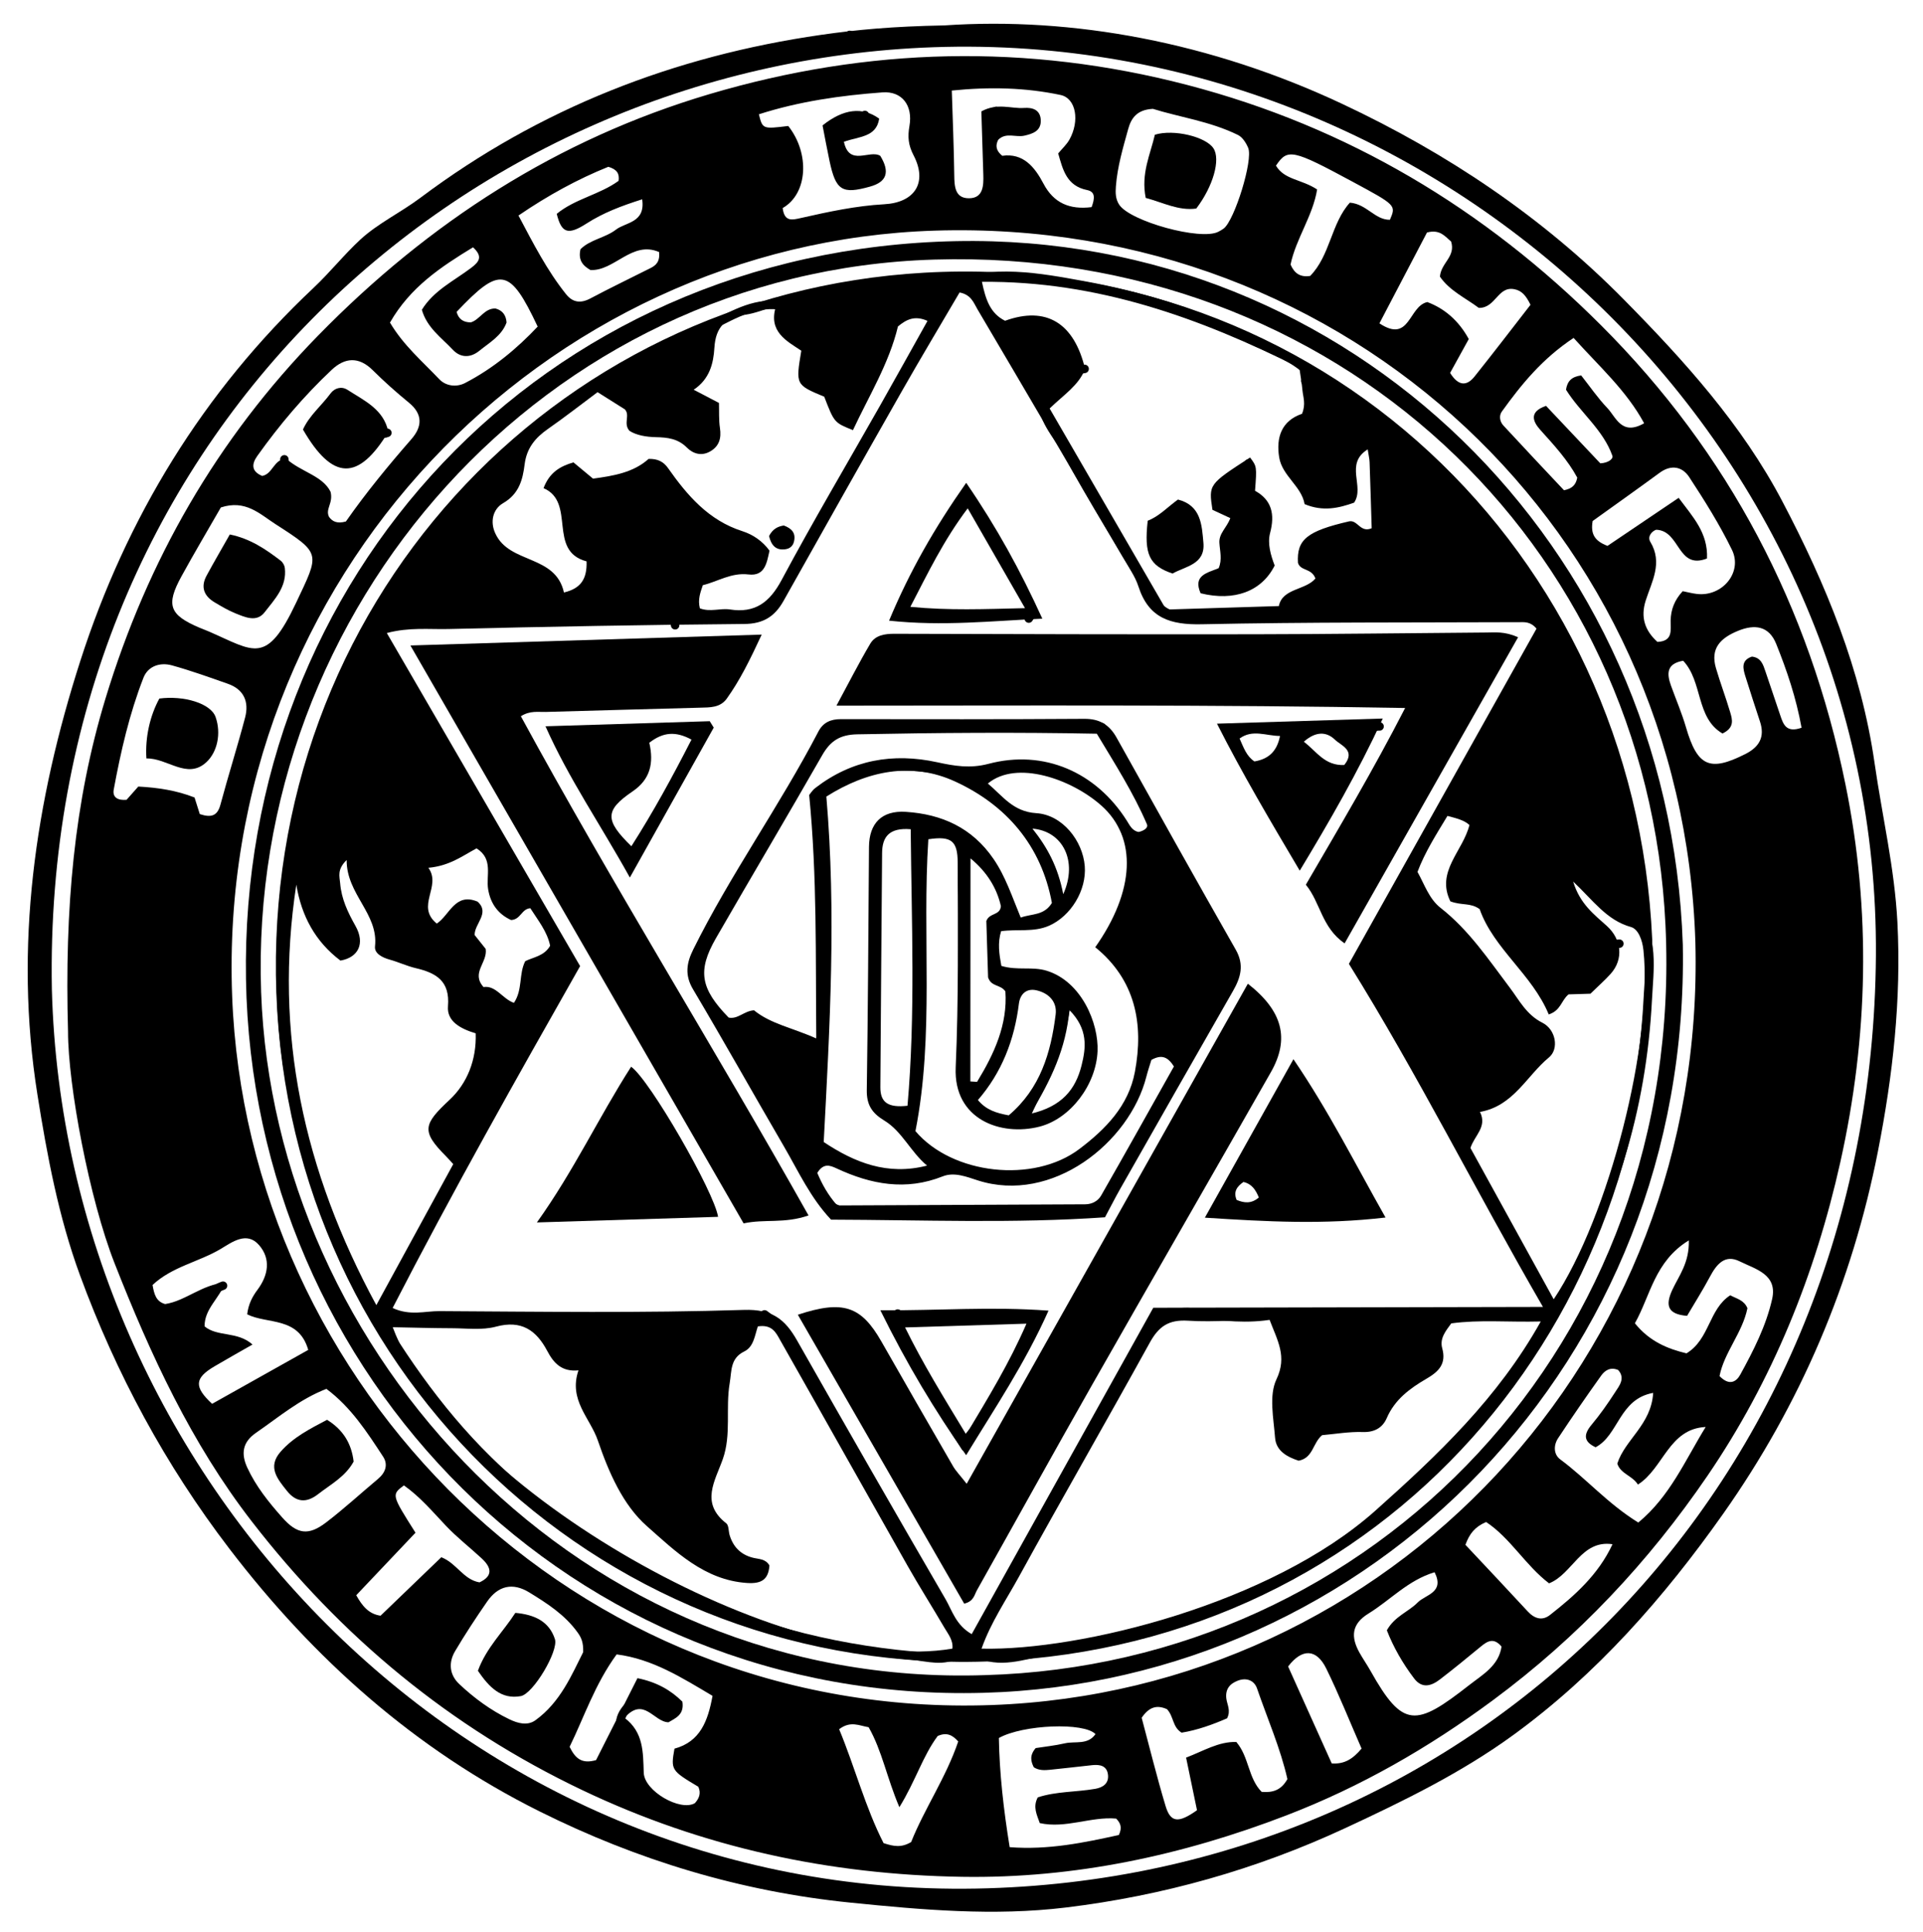
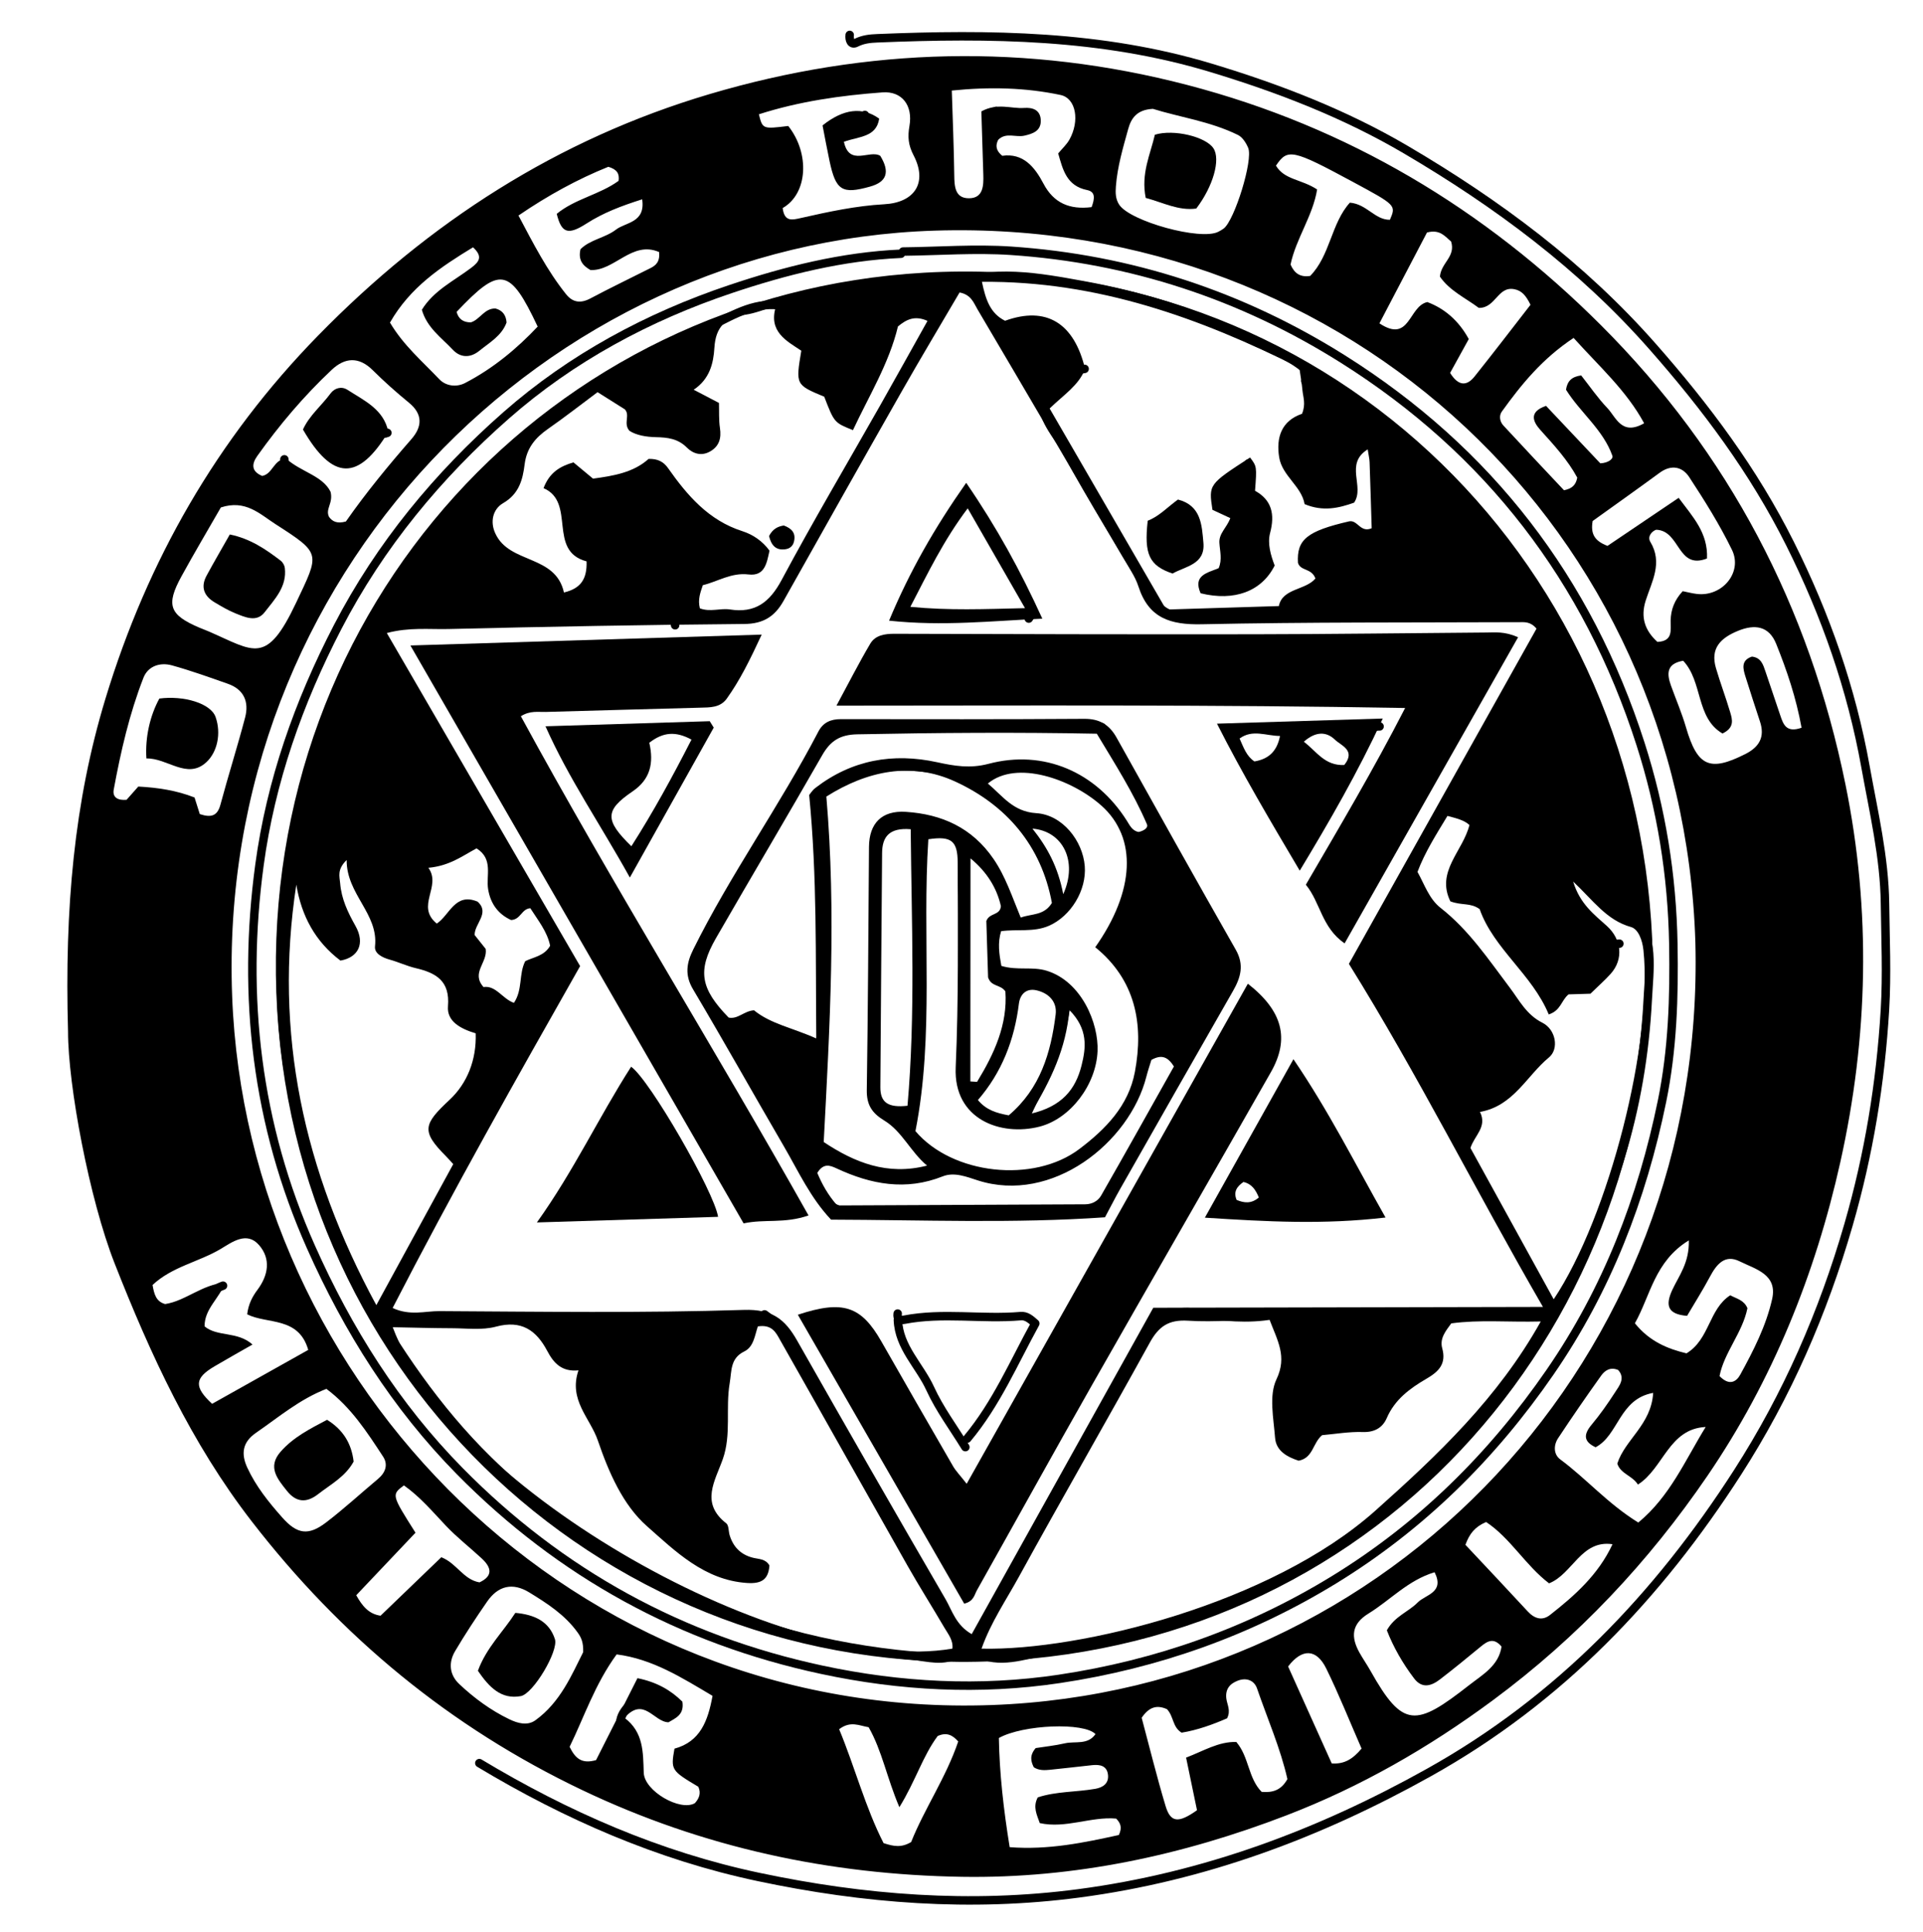
<svg xmlns="http://www.w3.org/2000/svg" version="1.1" id="Calque_1" x="0px" y="0px" width="454px" height="456px" viewBox="0 0 454 456" enable-background="new 0 0 454 456" xml:space="preserve">
  <g>
-     <path d="M222.949,5.997c30.343-2.069,62.961,3.995,93.856,18.485c24.726,11.597,47.241,26.627,66.497,46.142   c14.288,14.481,27.932,29.528,37.51,47.753c10.257,19.516,18.592,39.675,21.753,61.709c1.795,12.512,4.732,24.832,5.393,37.543   c0.95,18.27-1.083,36.232-4.589,54.074c-6.111,31.099-18.304,59.75-36.537,85.573c-13.946,19.751-29.914,37.938-49.605,52.26   c-12.253,8.912-25.892,15.564-39.667,21.96c-21.038,9.769-43.023,15.946-65.949,18.726c-16.949,2.055-33.875,0.557-50.817-1.155   c-25.862-2.613-50.258-9.997-73.408-21.534c-29.446-14.674-53.366-36.016-73.256-62.029c-15.052-19.685-26.71-41.271-35.238-64.498   c-5.064-13.793-7.76-28.199-10.064-42.696c-5.565-35.021-0.53-69.166,10.142-102.34c10.855-33.744,28.98-63.513,55.061-88.034   c3.855-3.624,7.211-7.857,11.036-11.386c4.148-3.827,9.547-6.39,14.181-9.865c28.155-21.115,59.887-33.463,94.622-38.462   C202.281,7.013,210.704,6.225,222.949,5.997z M12.244,233.498c3.006,114.448,97.234,214.46,218.228,212.25   c118.476-2.164,211.532-95.38,212.411-220.23c0.85-120.728-102.551-218.584-222.521-214.371   C108.589,15.072,9.84,104.647,12.244,233.498z" />
    <path d="M16.062,243.47c-0.82-29.12,1.433-54.215,8.847-78.611c9.886-32.527,26.288-61.217,50.223-85.686   c26.144-26.727,56.49-46.328,92.397-56.966c37.371-11.072,75.007-12.006,112.807-2.145c37.778,9.855,70.121,29.209,97.612,56.67   c30.231,30.198,49.179,66.448,57.738,108.368c6.108,29.914,5.373,59.709-1.207,89.203c-5.898,26.44-16.017,51.539-31.362,74.014   c-13.896,20.353-30.586,38.12-50.629,52.958c-15.216,11.264-31.34,20.499-48.816,27.21c-24.54,9.424-50.029,14.91-76.496,14.49   c-31.303-0.497-61.162-6.878-89.657-20.442c-31.326-14.911-57.076-36.27-78.143-63.525c-14.233-18.414-23.847-39.277-32.326-60.848   C21.106,283.04,16.06,256.213,16.062,243.47z M400.26,222.397C397.267,125.213,318.313,51.38,220.7,54.434   c-92.067,2.88-169.62,81.71-165.894,180.66c3.449,91.57,80.581,170.883,179.309,167.338   C327.802,399.068,402.823,320.802,400.26,222.397z M184.779,49.106c0.419,3.308,2.215,2.822,4.371,2.335   c6.467-1.462,12.956-2.865,19.61-3.232c7.22-0.399,10.266-5.12,6.937-11.527c-1.27-2.445-1.436-4.376-0.985-6.951   c0.85-4.857-1.78-8.265-6.368-7.927c-9.881,0.728-19.69,2.128-29.179,5.173c0.877,3.496,0.877,3.496,6.937,2.759   C191.235,36.224,190.715,45.725,184.779,49.106z M59.616,317.342c-3.296,1.886-6.172,3.489-9.006,5.164   c-4.686,2.77-4.857,4.811-0.534,8.832c7.512-4.212,15.111-8.473,22.698-12.728c-2.282-7.938-9.647-5.996-14.419-8.4   c0.293-2.409,1.222-4.164,2.415-5.761c2.587-3.461,3.22-7.303,0.403-10.565c-2.914-3.373-6.415-0.684-9.044,0.882   c-5.198,3.097-11.519,4.19-16.112,8.523c0.387,2.237,0.85,3.91,2.974,4.5c4.882-0.755,8.667-4.62,14.157-5.054   c-1.39,3.815-4.858,6.117-4.853,10.318C51.358,315.606,56.032,314.141,59.616,317.342z M47.166,192.144   c2.837,0.947,4.191,0.335,4.879-2.233c1.845-6.881,4.012-13.676,5.823-20.566c0.96-3.652-0.25-6.61-4.057-7.949   c-4.376-1.538-8.751-3.116-13.216-4.351c-2.805-0.776-5.648,0.155-6.73,2.928c-3.317,8.507-5.355,17.401-7.012,26.366   c-0.352,1.904,0.992,2.615,3.026,2.433c0.863-0.974,1.815-2.047,2.771-3.126c4.652,0.251,9.022,0.913,13.278,2.582   C46.347,189.558,46.736,190.786,47.166,192.144z M390.989,125.035c-1.003,0.342-2.114,1.606-1.368,2.843   c2.989,4.955,0.364,9.347-1.074,13.827c-1.28,3.99-0.213,7.103,2.751,9.802c3.753-0.181,3.086-2.771,3.125-5.056   c0.043-2.556,0.91-4.84,2.845-6.918c1.086,0.216,2.19,0.509,3.313,0.647c5.99,0.737,10.909-5.084,8.314-10.408   c-2.905-5.958-6.459-11.63-10.101-17.183c-1.597-2.436-4.216-3.02-6.947-1.017c-5.333,3.912-10.734,7.732-15.842,11.401   c-0.502,2.957,0.368,4.68,3.512,5.866c5.2-3.509,10.769-7.268,16.797-11.336c3.286,4.442,6.958,8.213,6.692,14.312   C395.94,134.575,396.751,125.203,390.989,125.035z M81.663,123.086c4.724-6.764,9.995-13.175,15.463-19.437   c2.547-2.916,2.771-5.87-0.6-8.621c-2.959-2.415-5.823-4.971-8.534-7.661c-3.284-3.258-6.579-2.99-9.662-0.095   c-6.561,6.161-12.364,13.013-17.587,20.345c-1.424,1.999-1.342,3.683,1.158,4.717c2.527-0.466,2.692-3.958,5.685-4.081   c3.325,3.069,8.594,4.014,10.454,7.822c0.686,2.719-1.314,4.049-0.349,5.94C78.469,123.063,79.546,123.671,81.663,123.086z    M140.723,415.429c3.242-6.414,6.506-12.873,9.775-19.341c4.548,0.921,7.89,2.843,10.607,5.549c0.49,3.121-1.676,3.903-3.279,4.866   c-3.486-0.061-5.812-6.206-10.387-1.056c4.497,3.378,4.381,8.066,4.541,12.949c0.143,4.368,8.646,9.2,12.071,7.194   c0.917-1.017,1.556-2.271,0.811-3.875c-6.417-3.825-6.513-3.972-5.628-8.986c6.077-1.651,7.901-6.518,8.986-12.467   c-7.281-4.313-14.163-8.701-22.64-9.785c-5.152,7.063-7.713,14.901-11.101,21.814C135.9,415.232,137.5,416.334,140.723,415.429z    M52.14,119.772c-3.06,5.334-6.275,10.741-9.297,16.254c-3.725,6.798-2.861,9.101,4.24,12.119c0.762,0.324,1.544,0.604,2.303,0.935   c10.66,4.637,13.511,8.015,20.523-6.823c5.548-11.74,6.041-11.537-4.876-18.551C61.344,121.336,57.988,117.858,52.14,119.772z    M257.718,48.886c0.726-1.982,0.96-3.62-1.047-4.025c-4.888-0.986-5.745-4.838-6.844-8.647c0.978-1.179,2-2.099,2.638-3.235   c2.493-4.437,1.597-9.789-2.097-10.566c-8.267-1.738-16.659-1.953-25.658-1.041c0.219,7.069,0.497,13.499,0.578,19.932   c0.034,2.689,0.162,5.505,3.476,5.491c3.354-0.014,3.468-2.936,3.387-5.552c-0.159-5.095-0.316-10.19-0.463-14.951   c3.838-2.097,7.012-0.589,10.095-0.814c1.952-0.142,3.8,0.412,3.929,2.814c0.14,2.597-1.846,3.276-3.881,3.731   c-2.031,0.454-4.346-0.866-6.174,0.983c-0.678,1.351-0.534,2.543,0.962,3.766c4.923-0.694,7.628,2.575,9.737,6.579   C248.762,47.92,252.512,49.536,257.718,48.886z M386.784,359.358c7.482-6.169,11.072-14.719,15.909-22.558   c-8.714,0.424-9.924,9.722-15.996,13.594c-1.358-2.161-4.113-2.52-4.869-4.956c1.845-5.709,8.022-9.172,8.467-16.685   c-8.069,1.464-8.106,9.948-13.589,12.835c-2.761-1.285-2.965-2.91-0.953-5.313c2.019-2.411,3.836-5.012,5.546-7.655   c1.019-1.575,2.474-3.305,0.737-5.265c-1.834-0.787-3.147,0.104-4.014,1.317c-3.475,4.861-6.873,9.78-10.166,14.766   c-1.096,1.659-1.108,3.824,0.51,5.019C374.493,348.985,379.529,354.869,386.784,359.358z M371.511,79.759   c-7.38,4.888-12.335,10.972-16.943,17.379c-0.719,1-0.478,2.379,0.356,3.283c4.797,5.2,9.664,10.337,14.316,15.293   c2.005-0.402,2.813-1.323,3.134-2.982c-2.236-4.133-5.468-7.657-8.689-11.225c-1.813-2.009-2.786-4.296,1.313-5.714   c4.399,4.655,8.788,9.3,12.815,13.562c1.925-0.078,3.099-1.085,2.857-1.769c-2.186-6.184-7.588-10.207-10.953-15.605   c0.302-2.005,1.306-3.061,3.584-3.372c2.006,2.538,3.885,5.3,6.161,7.682c2.088,2.185,3.366,6.651,8.705,3.61   C383.952,92.153,377.669,86.598,371.511,79.759z M425.329,171.764c-1.278-7.065-3.459-13.502-5.988-19.789   c-1.692-4.206-5.001-4.742-9.074-3.056c-4.046,1.675-6.516,4.074-5.16,8.736c1.021,3.508,2.33,6.932,3.367,10.436   c0.509,1.719,1.098,3.642-1.811,5.032c-6.324-3.681-4.618-12.238-9.287-17.172c-3.948,0.684-3.894,3.05-2.872,5.88   c1.185,3.283,2.571,6.506,3.546,9.849c2.691,9.222,5.586,10.541,13.992,6.296c3.334-1.684,4.685-4.045,3.461-7.707   c-1.161-3.47-2.267-6.959-3.375-10.446c-0.625-1.967-1.182-3.94,1.482-4.851c2.161,0.24,2.643,1.886,3.179,3.459   c1.18,3.461,2.336,6.929,3.51,10.392C421.004,170.905,421.669,173.06,425.329,171.764z M275.513,403.408   c-2.467-1.107-4.269-0.464-5.977,2.023c1.814,6.772,3.545,13.857,5.645,20.832c1.183,3.929,3.012,4.11,7.42,0.994   c-0.826-3.981-1.688-8.131-2.577-12.417c4.138-1.574,7.67-3.812,11.858-3.692c3.042,3.558,2.746,8.486,5.976,11.773   c2.472,0.215,4.571-0.276,6.088-3.018c-1.629-7.21-4.7-14.204-7.17-21.38c-0.654-1.9-2.475-2.643-4.546-1.845   c-1.902,0.733-2.968,1.997-2.709,4.202c0.17,1.446,1.13,2.844,0.178,4.683c-3.367,1.468-7.041,2.795-10.735,3.387   C276.775,407.611,277.147,405.149,275.513,403.408z M272.193,25.693c-3.806,0.186-5.139,2.233-5.834,4.747   c-1.233,4.456-2.56,8.9-2.909,13.552c-0.113,1.51-0.108,2.942,0.77,4.302c2.548,3.945,19.295,8.565,23.412,6.407   c0.44-0.231,0.886-0.467,1.279-0.768c2.546-1.946,6.977-16.135,5.777-19.014c-0.488-1.172-1.353-2.539-2.417-3.061   C285.677,28.618,278.384,27.637,272.193,25.693z M77.061,327.807c-6.347,2.457-11.285,6.7-16.597,10.352   c-3.198,2.198-3.616,4.906-2.086,8.225c2.044,4.437,5.071,8.195,8.276,11.801c3.507,3.945,6.16,4.338,10.335,1.15   c4.224-3.225,8.148-6.842,12.231-10.254c1.776-1.485,2.477-3.371,1.217-5.295C86.632,337.976,82.843,332.11,77.061,327.807z    M263.521,429.232c-5.952-0.532-11.9,2.417-18.044,1.06c-0.695-2.003-1.674-3.802-0.474-6.069c4.33-1.429,9.036-1.23,13.578-2.017   c1.806-0.313,3.222-1.262,3.004-3.3c-0.232-2.161-1.904-2.482-3.723-2.288c-3.306,0.352-6.608,0.754-9.916,1.085   c-1.316,0.132-2.659,0.211-3.883-0.59c-0.682-1.388-1.049-2.77,0.451-4.523c2.056-0.324,4.525-0.581,6.927-1.13   c2.395-0.547,5.365,0.459,7.186-2.166c-2.645-2.826-17.073-2.273-22.803,0.913c0.138,8.327,1.101,16.814,2.549,25.767   c9.155,0.706,17.627-1.08,25.779-2.872C264.998,431.276,264.519,430.289,263.521,429.232z M385.98,312.325   c3.435,4.271,7.714,6.032,12.185,7.097c5.482-3.328,5.249-10.43,10.325-13.706c1.57,0.836,3.265,1.137,4.058,3.047   c-1.147,5.765-5.496,10.434-6.587,16.021c2.3,2.375,3.958,1.373,4.895-0.332c3.125-5.683,6.104-11.519,7.529-17.859   c1.316-5.856-3.988-7.05-7.656-8.88c-3.494-1.743-5.459,0.675-7.018,3.596c-1.702,3.191-3.641,6.255-5.412,9.263   c-4.624-0.376-5.173-2.485-3.489-6.122c1.542-3.329,4.052-6.383,3.9-11.689C390.631,297.709,389.661,305.792,385.98,312.325z    M92.069,76.139c3.195,5.389,7.66,9.166,11.626,13.349c1.658,1.749,4.215,1.89,6.089,0.919c6.606-3.422,12.254-8.119,17.155-13.322   c-6.603-13.995-8.876-14.328-19.142-3.469c0.449,1.655,1.533,2.476,3.356,2.473c2.142-0.628,3.214-3.39,5.851-3.271   c1.66,0.459,2.464,1.574,2.59,3.298c-1.149,3.147-3.995,4.702-6.416,6.672c-2.192,1.784-4.527,1.631-6.283-0.246   c-2.663-2.848-6.096-5.182-7.299-9.423c2.79-4.558,7.579-6.826,11.636-9.892c1.941-1.467,2.808-2.676,0.444-4.857   C104.1,62.982,96.841,67.776,92.069,76.139z M137.681,389.95c0.075-2.402-0.493-3.502-1.312-4.644   c-2.989-4.167-7.169-6.855-11.417-9.456c-3.947-2.417-7.366-1.563-9.943,2.159c-2.646,3.822-5.208,7.714-7.574,11.714   c-1.588,2.685-1.334,5.571,0.981,7.748c3.521,3.312,7.412,6.182,11.8,8.301c2.032,0.981,4.299,1.613,6.199,0.243   C132.292,401.774,134.978,395.316,137.681,389.95z M122.406,50.869c3.531,6.673,6.765,12.983,11.234,18.57   c1.568,1.96,3.432,2.226,5.733,1.005c4.684-2.487,9.47-4.781,14.206-7.169c1.239-0.624,2.242-1.443,2.039-3.779   c-6.38-2.796-10.579,4.534-16.227,4.233c-1.92-1.086-2.908-2.44-2.346-4.896c2.223-2.287,5.829-2.664,8.404-4.653   c2.265-1.75,6.981-1.58,6.161-7.138c-4.997,1.585-9.22,3.197-13.142,5.719c-4.373,2.812-5.905,2.271-7.029-2.288   c4.303-3.551,10.141-4.535,14.605-7.792c0.24-1.708-0.378-2.707-2.425-3.313C136.492,42.232,129.453,46.055,122.406,50.869z    M342.355,88.019c1.907,3.051,3.863,3.233,5.772,0.846c4.531-5.667,8.935-11.436,13.206-16.927   c-1.037-2.155-2.093-3.369-3.815-3.677c-3.932-0.786-4.382,4.481-8.39,4.407c-3.035-2.275-6.959-4.087-9.177-7.385   c0.277-3.295,3.778-4.699,2.636-8.292c-1.31-1.017-2.529-2.978-5.691-2.111c-3.618,6.906-7.401,14.128-11.229,21.436   c7.254,4.818,6.839-4.047,11.311-5.021c3.93,1.47,7.339,4.252,9.784,8.73C345.317,82.646,343.891,85.232,342.355,88.019z    M327.42,384.793c1.847-3.334,5.108-4.354,7.28-6.571c1.835-1.874,6.423-2.289,3.991-7.135c-6.273,1.877-10.463,6.594-15.604,9.747   c-4.073,2.498-4.186,5.577-2.099,9.284c0.814,1.446,1.771,2.812,2.583,4.26c7.663,13.653,10.708,13.196,23.278,3.355   c3.122-2.444,6.991-4.562,7.65-9.096c-1.81-2.17-3.287-1.333-4.84-0.053c-3.201,2.637-6.407,5.272-9.697,7.795   c-2.011,1.543-4.21,2.261-6.098-0.22C331.158,392.604,328.967,388.762,327.42,384.793z M212.334,426.54   c-2.948-6.868-4.078-13.305-7.256-18.875c-2.215-0.349-4.259-1.588-6.964,0.474c3.704,8.906,6.184,18.469,10.488,26.88   c2.444,0.804,4.213,1.11,6.511-0.251c3.096-7.807,8.237-15.228,11.113-23.739c-1.381-1.564-2.748-2.214-4.845-1.293   C217.865,414.434,216.124,420.421,212.334,426.54z M98.093,361.756c-4.745,5.007-9.373,9.889-13.989,14.759   c1.452,2.597,2.969,4.424,5.739,4.832c4.805-4.623,9.558-9.195,14.345-13.8c3.634,1.403,5.192,5.282,9.017,5.932   c3.264-1.524,2.819-3.518,0.538-5.638c-2.799-2.601-5.848-4.955-8.464-7.723c-3.176-3.36-6.157-6.886-9.921-9.532   C92.418,352.798,92.418,352.798,98.093,361.756z M345.97,364.613c5.006,5.338,9.894,10.499,14.715,15.721   c1.597,1.73,3.42,2.276,5.261,0.831c5.837-4.582,11.383-9.474,14.752-16.691c-7.408-1.098-9.435,7.054-14.979,9.231   c-5.567-4.228-9.13-10.695-14.86-14.473C348.189,360.371,346.921,362.01,345.97,364.613z M310.958,44.713   c-1.003,6.241-5.014,11.646-6.271,17.725c0.933,2.147,2.332,3.027,4.622,2.699c4.756-4.826,4.956-12.442,9.382-17.305   c4.013,0.335,5.912,4.09,9.454,4.039c1.474-3.434,1.474-3.434-8.845-8.997c-14.146-7.627-15.318-7.881-18.056-3.776   C303.214,42.453,307.238,42.275,310.958,44.713z M321.453,412.707c-2.799-6.404-5.33-12.749-8.325-18.866   c-2.326-4.751-5.73-4.814-9.018-0.514c3.432,7.624,6.879,15.283,10.299,22.879C317.438,416.432,319.426,415.12,321.453,412.707z" />
-     <path d="M397.294,222.98c1.8,98.47-73.773,174.095-165.156,176.568c-97.419,2.637-172.541-75.107-174.066-168.455   C56.527,136.44,127.751,58.889,225.706,56.916C318.567,55.045,394.167,128.551,397.294,222.98z M232.537,395.369   c91.777-2.573,165.354-78.337,160.665-177.038c-4.287-90.233-77.844-159.875-172.625-157.063   c-91.981,2.728-162.121,82.131-158.929,172.866C64.641,319.233,136.752,398.57,232.537,395.369z" />
    <path d="M194.196,29.602c4.942-3.946,9.423-4.452,13.37-1.6c-0.669,4.424-4.757,4.174-8.33,5.46   c1.282,5.934,6.085,1.776,8.589,3.319c2.324,3.798,1.565,6.144-2.397,7.255c-6.637,1.862-8.099,0.95-9.59-6.066   C195.259,35.248,194.763,32.507,194.196,29.602z" />
    <path d="M34.563,179.014c-0.326-5.051,0.88-10.152,3.059-14.14c5.8-0.76,12.145,1.138,13.278,4.361   c1.367,3.889,0.405,8.3-2.211,10.692C44.169,184.06,39.509,178.882,34.563,179.014z" />
    <path d="M71.528,101.378c1.474-3.282,4.367-5.618,6.502-8.508c0.972-1.316,2.622-1.754,4.01-0.858   c3.96,2.557,8.554,4.582,9.643,9.908C84.604,113.6,78.514,113.466,71.528,101.378z" />
    <path d="M54.253,126.15c4.804,0.969,8.471,3.477,12.018,6.186c0.481,0.368,0.891,1.084,0.967,1.686   c0.557,4.442-2.412,7.439-4.778,10.5c-1.88,2.432-4.61,1.145-6.909,0.227c-1.691-0.675-3.278-1.636-4.854-2.565   c-2.548-1.502-3.383-3.632-1.919-6.331C50.51,132.659,52.345,129.52,54.253,126.15z" />
    <path d="M270.491,46.713c-1.161-5.759,1.101-10.294,2.162-14.915c4.442-1.369,12.035,0.469,13.83,3.21   c1.72,2.626-0.05,8.945-4.058,14.215C278.252,49.801,274.56,47.792,270.491,46.713z" />
    <path d="M77.216,335.108c3.826,2.365,5.775,5.627,6.274,9.856c-1.948,3.569-5.416,5.375-8.402,7.7   c-2.696,2.099-5.152,1.978-7.352-0.788c-2.232-2.806-4.647-5.615-1.504-9.219C69.239,339.207,73.253,337.197,77.216,335.108z" />
    <path d="M112.826,394.342c2.015-5.478,5.913-9.124,8.842-13.666c4.491,0.4,7.976,1.989,9.343,6.198   c0.903,2.781-5.123,12.911-8.053,13.449C118.286,401.179,115.45,398.17,112.826,394.342z" />
    <path d="M390.072,221.793c1.729,90.578-63.338,166.124-155.122,170.279c-91.315,4.134-166.436-66.61-169.711-157.735   C61.965,143.269,129.883,69.402,218.14,64.367C311.175,59.059,386.02,130.123,390.072,221.793z M92.695,308.719   c4.126,1.905,7.667,0.718,11.051,0.736c23.964,0.132,47.944,0.477,71.886-0.285c6.674-0.212,9.7,2.198,12.54,7.2   c11.58,20.398,23.243,40.75,35.033,61.028c1.586,2.728,2.457,6.154,6.204,8.295c14.328-25.749,28.52-51.253,42.866-77.033   c30.275-0.064,60.592-0.129,91.998-0.195c-15.868-27.413-29.552-54.875-45.813-80.972c14.94-26.687,29.671-52.999,44.293-79.118   c-1.433-1.707-2.824-1.532-4.126-1.526c-24.972,0.102-49.95-0.037-74.913,0.493c-7.397,0.157-12.512-1.417-14.937-8.902   c-0.806-2.487-2.4-4.734-3.741-7.028c-11.4-19.498-22.802-38.995-34.287-58.443c-0.863-1.462-1.464-3.429-4.206-3.936   c-4.5,7.681-9.16,15.445-13.636,23.314c-9.368,16.469-18.655,32.983-27.935,49.501c-2.048,3.645-4.76,5.387-9.22,5.425   c-23.3,0.2-46.6,0.632-69.895,1.193c-4.577,0.11-9.257-0.462-14.532,0.95c15.364,26.468,30.51,52.56,45.632,78.61   C121.803,254.749,106.864,281.194,92.695,308.719z M342.628,312.351c-1.301,1.781-2.78,3.545-2.134,5.88   c1.014,3.664-0.813,5.491-3.711,7.178c-3.882,2.261-7.473,4.873-9.388,9.299c-0.953,2.203-2.827,3.374-5.619,3.283   c-3.284-0.107-6.59,0.477-9.637,0.74c-2.239,1.836-2.088,5.374-5.548,6.03c-2.601-0.854-5.317-2.238-5.56-5.405   c-0.354-4.627-1.487-9.992,0.325-13.798c2.577-5.412,0.265-9.076-1.713-14.282c-6.238,0.193-12.729,0.841-19.155,0.441   c-4.588-0.286-6.922,1.346-9.032,5.173c-10.194,18.487-20.749,36.776-30.911,55.281c-3.014,5.489-6.626,10.754-8.814,16.949   c23.268,0.54,68.345-10.582,92.99-32.58c14.696-13.118,28.906-26.516,39.037-44.64   C355.992,312.098,349.352,311.436,342.628,312.351z M178.92,313.064c-0.733,2.142-0.965,4.817-3.195,5.905   c-3.361,1.64-2.958,4.575-3.454,7.498c-1.006,5.937,0.422,12.091-1.61,17.872c-1.835,5.22-5.387,10.381,0.803,15.204   c0.619,0.483,0.511,1.866,0.8,2.813c0.844,2.763,2.643,4.583,5.462,5.298c1.413,0.359,3.026,0.233,3.93,1.843   c-0.243,3.295-1.842,4.347-5.275,4.124c-10.095-0.656-16.989-7.541-23.656-13.419c-5.641-4.974-9-12.646-11.574-20.197   c-1.814-5.322-6.976-9.546-4.584-16.565c-3.979,0.392-5.873-1.759-7.357-4.568c-2.587-4.896-6.096-7.371-12.107-5.752   c-3.279,0.883-6.951,0.381-10.446,0.373c-4.583-0.011-9.165-0.151-13.937-0.239c14.119,38.009,92.31,82.695,132.133,75.857   c0.227-1.976-1.009-3.43-1.903-4.958c-2.847-4.87-5.877-9.635-8.658-14.542c-10.076-17.778-20.06-35.609-30.144-53.383   C183.216,314.583,182.297,312.533,178.92,313.064z M307.392,97.667c0.957-2.328,0.245-3.95,0.098-5.578   c-0.147-1.622-0.441-3.231-0.735-5.3c-23.405-11.722-47.642-20.508-74.93-20.273c0.877,4.189,1.958,7.461,5.461,9.192   c9.746-3.519,16.308,0.515,18.894,11.375c-1.504,3.89-5.008,6.061-8.371,9.329c9.117,15.733,18.232,31.464,27.501,47.458   c8.999-0.278,17.594-0.544,26.614-0.823c0.837-4.237,6.315-3.709,8.636-6.511c-0.94-2.516-3.518-1.706-4.123-3.686   c-0.323-5.492,2.116-7.503,12.119-9.806c1.989-0.348,2.615,2.793,5.285,1.63c-0.157-5.085-0.308-10.343-0.495-15.6   c-0.028-0.783-0.224-1.561-0.443-3.009c-5.549,3.439-0.633,8.777-3.214,12.573c-3.585,1.285-7.364,2.172-11.687,0.346   c-0.734-4.251-5.293-6.647-6.001-11.037C301.254,103.325,302.486,99.337,307.392,97.667z M81.839,202.99   c-2.32,2.251-1.661,3.876-1.532,5.477c0.299,3.7,1.812,6.867,3.614,10.068c2.344,4.163,0.674,7.455-3.547,8.187   c-5.971-4.511-9.203-10.56-10.419-17.926c-5.355,35.057,1.667,67.467,18.888,99.256c6.527-11.964,12.371-22.674,18.163-33.29   c-0.826-0.902-1.256-1.408-1.723-1.876c-5.911-5.933-5.316-7.537,0.887-13.332c4.118-3.846,6.356-9.399,6.137-15.66   c-3.615-1.082-6.841-2.846-6.545-6.405c0.498-5.982-2.812-7.855-7.617-8.985c-2.092-0.492-4.075-1.435-6.153-2.012   c-1.746-0.485-3.638-1.449-3.455-3.121C89.382,215.646,81.794,211.103,81.839,202.99z M165.234,143.585   c2.477,0.929,4.821-0.086,7.085,0.263c5.97,0.922,9.388-1.678,12.219-6.969c7.449-13.918,15.504-27.51,23.29-41.248   c3.73-6.582,7.397-13.2,11.143-19.893c-3.032-1.355-5.004-0.324-6.975,1.312c-2.117,8.781-6.868,16.416-10.62,24.471   c-4.415-1.765-4.415-1.765-6.781-7.887c-6.758-2.813-6.758-2.813-5.415-10.859c-3.372-2.266-7.924-4.482-5.963-10.543   c-2.867,0.83-5.034,1.748-7.284,2.05c-4.665,0.626-6.976,2.92-7.27,7.767c-0.224,3.703-1.108,7.42-4.891,9.932   c2.283,1.194,4.004,2.094,5.967,3.12c0.062,1.993-0.06,3.985,0.229,5.916c0.361,2.41-0.157,4.3-2.317,5.535   c-2.051,1.173-4.049,0.533-5.502-0.927c-2.107-2.116-4.586-2.387-7.309-2.446c-2.309-0.05-4.594-0.444-6.235-1.495   c-1.532-1.76,0.242-3.667-1.101-5.079c-2.077-1.308-4.153-2.615-6.426-4.046c-3.964,2.953-7.756,5.922-11.701,8.67   c-3.003,2.092-5.04,4.525-5.518,8.367c-0.446,3.58-1.297,6.963-5.05,9.139c-2.546,1.476-3.126,4.537-1.848,7.207   c3.334,7.228,14.185,4.884,16.18,13.897c3.919-0.929,5.483-3.117,5.339-7.347c-9.311-2.457-2.414-13.93-10.157-17.28   c1.425-3.735,3.907-5.154,7.061-6.083c1.508,1.254,3.005,2.498,4.62,3.84c4.834-0.654,9.538-1.435,13.112-4.652   c2.155-0.083,3.554,0.685,4.579,2.139c4.57,6.486,9.586,12.363,17.573,14.915c2.475,0.791,4.758,2.325,6.403,4.599   c-0.641,2.852-1.064,6.08-4.958,5.613c-4.086-0.49-7.273,1.693-10.784,2.528C165.316,139.929,164.72,141.481,165.234,143.585z    M342.415,212.739c-3.459-7.046,2.947-11.801,4.504-18.015c-1.232-1.147-3.11-1.6-5.192-2.147   c-2.666,4.41-5.327,8.576-7.072,13.209c1.703,3.077,2.755,6.384,5.448,8.493c6.702,5.246,11.338,12.205,16.379,18.882   c2.218,2.939,3.883,6.337,7.66,8.23c3.189,1.598,3.967,6.195,1.556,8.18c-5.27,4.338-8.351,11.46-16.288,12.873   c1.778,3.539-1.344,5.594-2.252,8.511c6.473,11.759,12.964,23.551,19.655,35.705c13.117-19.669,23.456-60.658,21.185-82.405   c-0.245-2.345-1.206-4.974-2.94-5.455c-5.74-1.594-8.905-6.262-13.656-10.738c1.604,5.306,4.996,7.805,7.98,10.505   c3.432,3.104,3.999,7.81,0.876,11.285c-1.32,1.468-2.815,2.779-4.767,4.686c-1.373,0.042-3.499,0.108-5.18,0.16   c-1.773,1.496-1.779,3.77-4.668,4.739c-3.905-9.47-13.02-15.51-16.312-24.86C347.142,212.994,345.151,213.776,342.415,212.739z    M101.141,204.821c3.179,4.448-3.1,9.004,1.971,13.167c3.05-1.977,4.299-7.414,9.639-5.179c2.999,2.697-0.775,5.236-0.693,7.881   c0.977,1.227,1.893,2.376,2.607,3.273c0.5,3.216-3.521,5.628-0.512,9.004c2.952-0.438,4.472,2.8,7.18,3.732   c2.111-3.134,1.106-6.789,2.67-9.842c1.983-0.972,4.488-1.204,5.877-3.637c-0.684-3.367-2.893-6.043-4.674-8.855   c-2.1,0.144-2.253,2.683-4.548,2.783c-2.917-1.323-4.853-3.738-5.421-7.298c-0.515-3.229,1.28-7.114-2.734-9.615   C109.198,202.009,106.122,204.374,101.141,204.821z" />
    <path d="M260.875,287.314c-21.523,1.494-43.08,0.617-64.668,0.554c-4.866-5.14-7.695-11.392-11.106-17.247   c-7.198-12.357-14.188-24.836-21.489-37.132c-1.995-3.359-1.518-6.211,0.042-9.36c8.797-17.76,20.412-33.9,29.554-51.461   c1.131-2.172,2.93-2.939,5.331-2.935c19.149,0.027,38.298,0.056,57.446-0.071c3.622-0.024,5.927,1.383,7.639,4.452   c9.32,16.703,18.646,33.402,28.117,50.02c2.055,3.606,1.184,6.576-0.664,9.797c-8.935,15.574-17.802,31.188-26.677,46.796   C263.334,282.601,262.362,284.528,260.875,287.314z M236.41,227.975c3.793,1.149,7.302,0.082,10.741,1.154   c8.226,2.565,12.244,12.429,11.97,18.959c-0.335,7.972-6.425,15.967-13.7,17.827c-9.141,2.338-20.328-1.697-19.791-13.986   c0.701-16.05,0.51-32.202,0.471-48.311c-0.012-5.152-1.489-6.359-6.929-5.531c-1.496,22.894,1.449,46.086-3.046,68.884   c8.681,10.252,27.872,12.397,38.682,4.234c6.215-4.693,11.619-10.195,13.124-18.187c2.153-11.437,0.091-21.79-9.355-29.449   c9.32-13.212,10-25.798,1.473-33.408c-6.971-6.221-20.026-10.895-26.828-5.227c3.483,2.9,5.924,6.649,11.438,6.993   c6.152,0.384,10.967,6.488,11.442,12.507c0.447,5.663-3.255,11.798-8.456,14.072c-3.603,1.576-7.511,0.74-11.298,1.279   C235.499,222.567,235.89,225.14,236.41,227.975z M172.03,240.173c2.178,0.454,3.615-1.568,5.982-1.719   c3.931,3.22,9.14,4.143,14.702,6.647c-0.184-19.491,0.219-38.186-1.675-57.459c0.187-0.218,0.72-1.097,1.48-1.682   c8.6-6.625,18.321-8.328,28.745-6.051c4.077,0.89,7.789,1.515,12.118,0.37c13.039-3.447,25.356,1.913,32.653,13.427   c0.703,1.109,1.255,2.381,2.774,2.658c1.052-0.208,2.362-0.905,1.969-1.819c-3.203-7.463-7.572-14.282-11.832-21.373   c-19-0.373-37.771-0.229-56.551,0.142c-4.114,0.081-6.353,1.557-8.292,4.947c-8.255,14.44-16.76,28.737-25.062,43.15   C164.599,229.126,165.367,233.335,172.03,240.173z M195.094,188.01c2.363,27.561,0.816,54.282-0.623,81.534   c7.245,4.82,15.021,7.982,24.394,5.565c-3.894-3.247-5.898-8.095-10.093-10.633c-2.931-1.773-4.183-3.724-4.132-7.183   c0.286-19.134,0.377-38.271,0.52-57.407c0.041-5.548,2.998-8.635,8.676-8.271c8.529,0.547,15.698,3.756,20.744,11.145   c2.841,4.16,4.358,8.87,6.403,13.807c2.638-0.952,5.505-0.427,7.358-3.455c-2.478-13.501-10.743-23.1-22.852-28.66   C215.206,179.731,204.721,181.929,195.094,188.01z M192.953,276.835c1.146,2.684,2.467,5.132,4.698,7.681   c19.326-0.093,38.93-0.194,58.534-0.269c1.683-0.006,3.059-0.814,3.782-2.075c5.84-10.19,11.557-20.451,17.18-30.456   c-1.489-2.399-3.008-2.832-5.315-1.553c-0.346,1.141-0.827,2.533-1.189,3.956c-3.971,15.608-22.296,30.112-39.806,24.48   c-2.617-0.842-5.549-2.032-8.267-0.951c-8.711,3.466-16.937,1.907-25.036-1.866C195.903,275.023,194.422,274.467,192.953,276.835z    M215.009,195.719c-5.161-0.432-6.72,1.899-6.754,5.568c-0.172,18.429-0.27,36.859-0.413,55.288   c-0.029,3.733,1.935,4.901,6.408,4.412C216.155,239.344,215.198,217.717,215.009,195.719z M229.123,202.595   c-0.012,17.551-0.023,35.101-0.035,52.652c0.529,0.032,1.058,0.064,1.587,0.095c4.073-6.648,7.237-13.579,6.686-21.353   c-1.183-1.702-3.326-1.016-4.086-3.304c-0.13-4.214-0.278-9.001-0.411-13.303c0.757-2.016,3.24-1.246,3.438-3.51   C235.359,209.693,233.113,205.898,229.123,202.595z M238.147,263.252c7.492-6.342,9.955-14.819,11.082-23.806   c0.37-2.952-1.56-5.02-4.492-5.702c-2.486-0.578-3.918,0.982-4.186,3.149c-1.054,8.529-4.031,16.227-9.68,22.748   C232.861,261.996,235.178,262.692,238.147,263.252z M243.296,262.878c7.42-1.711,10.622-5.748,12.042-11.39   c1.081-4.291,1.559-8.601-2.866-13.092C251.642,247.574,248.173,254.821,243.296,262.878z M251.02,211.051   c3.515-7.821-0.116-14.896-7.27-15.474C247.273,200.007,249.757,204.55,251.02,211.051z" />
    <path d="M317.452,222.656c-5.436-3.723-5.702-9.654-9.156-13.84c7.935-13.632,15.873-26.98,23.441-41.713   c-45.095-0.804-89.18-0.568-134.258-0.551c2.938-5.433,5.312-10.116,7.98-14.625c1.187-2.006,3.417-2.345,5.726-2.339   c28.284,0.077,56.568,0.161,84.851,0.115c18.294-0.03,36.589-0.275,54.883-0.413c2.129-0.016,4.295-0.289,7.49,1.109   C344.799,174.411,331.292,198.24,317.452,222.656z" />
    <path d="M190.885,286.876c-5.762,1.991-10.292,0.783-15.327,1.872c-26.082-45.222-52.1-90.335-78.668-136.401   c28.397-0.878,55.233-1.707,82.937-2.564c-2.802,6.036-5.139,10.762-8.227,15.084c-1.582,2.214-4.026,2.094-6.345,2.16   c-12.15,0.347-24.302,0.644-36.452,1.007c-1.772,0.053-3.643-0.367-5.832,1.016C144.535,208.665,168.419,246.94,190.885,286.876z" />
    <path d="M227.634,378.496c-13.001-22.571-26.087-45.292-39.274-68.186c10.725-3.548,14.975-2.016,19.742,6.342   c5.605,9.827,11.243,19.635,16.912,29.425c0.643,1.11,1.578,2.051,3.208,4.129c22.355-39.746,44.344-78.841,66.383-118.027   c8.236,6.441,9.919,13,5.435,20.882c-14.049,24.696-28.271,49.293-42.315,73.992c-9.12,16.039-18.036,32.193-27.078,48.276   C230.03,376.425,229.894,377.97,227.634,378.496z" />
    <path d="M149.002,251.772c4.387,3.073,19.634,29.571,20.53,35.432c-13.911,0.43-27.745,0.858-42.777,1.322   C135.512,276.277,141.365,263.687,149.002,251.772z" />
    <path d="M305.368,250c8.423,12.385,14.407,24.393,21.74,37.365c-14.579,1.708-27.832,0.992-42.655,0.036   C291.624,274.578,298.128,262.947,305.368,250z M293.562,278.976c-1.537,1.078-2.421,2.289-1.608,4.235   c1.768,0.73,3.455,0.957,5.244-0.572C296.476,280.893,295.601,279.445,293.562,278.976z" />
    <path d="M287.317,170.798c13.379-0.414,25.529-0.789,39.141-1.21c-6.059,13.005-12.48,24.104-19.601,35.909   C299.748,193.499,293.258,182.522,287.317,170.798z M317.368,180.556c2.794-3.484-0.773-4.582-2.201-5.969   c-2.041-1.981-4.591-1.968-7.344,0.476C310.885,177.405,312.778,180.775,317.368,180.556z M302.2,173.707   c-3.322-0.02-6.467-1.646-9.549,0.602c0.953,2.139,1.631,4.168,3.507,5.406C299.527,179.156,301.484,177.319,302.2,173.707z" />
    <path d="M168.506,171.732c-6.332,11.315-12.663,22.63-19.803,35.39c-7.014-12.646-14.383-23.262-19.92-35.704   c13.605-0.421,26.192-0.81,38.779-1.199C167.876,170.723,168.191,171.227,168.506,171.732z M153.294,175.306   c1.104,4.826,0.235,8.643-3.948,11.484c-6.561,4.455-6.61,6.797-0.283,12.941c5.184-8.114,9.714-16.422,14.188-25.17   C159.56,172.574,156.62,172.73,153.294,175.306z" />
-     <path d="M207.842,309.256c13.764,0.096,25.97-0.918,39.703,0.086c-5.6,12.538-12.68,23.012-19.45,34.124   C220.651,332.831,214.224,322.191,207.842,309.256z M228.103,338.577c5.362-8.969,10.134-16.744,14.233-26.158   c-10.071,0.311-19.137,0.592-28.656,0.886C217.904,321.911,222.677,329.619,228.103,338.577z" />
    <path d="M246.083,146.022c-11.859,0.521-23.524,1.834-36.183,0.469c4.919-11.767,10.755-21.911,18.21-32.534   C235.401,124.589,240.907,134.688,246.083,146.022z M241.99,143.537c-4.8-8.36-8.926-15.545-13.526-23.556   c-5.765,7.666-9.365,15.218-13.538,23.248C224.076,144.116,232.281,143.767,241.99,143.537z" />
    <path d="M290.466,122.291c-1.65-0.766-2.966-1.378-4.22-1.96c-0.907-6.014-0.907-6.014,8.879-12.35   c1.606,2.128,1.606,2.128,1.175,7.855c3.926,2.158,4.737,5.511,3.558,9.949c-0.665,2.501,0.148,5.265,1.078,7.691   c-3.044,6.093-9.51,8.515-17.487,6.549c-1.895-4.294,1.671-4.823,4.262-5.923c0.88-2.021,0.293-4.026,0.174-5.965   C287.747,125.877,289.58,124.64,290.466,122.291z" />
    <path d="M276.831,135.369c-5.505-1.854-6.761-4.532-5.868-12.465c2.678-1.015,4.697-3.237,7.138-5   c5.49,1.401,5.639,6.05,6.014,10.199C284.578,133.252,279.859,133.635,276.831,135.369z" />
    <path d="M181.563,126.527c0.882-1.729,2.137-2.292,3.49-2.495c1.94,0.718,2.873,1.841,2.394,3.804   c-0.263,1.077-0.997,1.66-2.052,1.803C183.181,129.939,182.098,128.73,181.563,126.527z" />
-     <path fill="none" stroke="#000000" stroke-width="2" stroke-linecap="round" stroke-linejoin="round" stroke-miterlimit="10" d="   M200.158,10.005c-25.898,3.546-50.787,10.531-73.791,23.102c-40.147,21.94-71.743,52.195-92.424,93.708   c-8.556,17.176-15.442,34.845-19.256,53.338c-3.578,17.351-5.817,35.12-5.336,53.104c0.622,23.233,4.442,45.97,12.459,67.562   c11.145,30.015,27.015,57.439,49.632,80.711c9.035,9.296,18.8,17.555,28.933,25.498" />
    <path fill="none" stroke="#000000" stroke-width="2" stroke-linecap="round" stroke-linejoin="round" stroke-miterlimit="10" d="   M113.165,416.137c20.572,12.369,42.389,21.896,65.889,26.866c24.939,5.275,50.114,7.248,75.639,3.874   c29.582-3.91,56.756-14.054,82.708-28.55c30.733-17.166,54.018-41.559,72.848-70.858c11.689-18.187,20.175-37.683,26.161-58.375   c4.804-16.607,7.571-33.489,8.607-50.778c0.503-8.391,0.112-16.692,0.011-25.03c-0.132-10.968-2.69-21.649-4.612-32.352   c-3.297-18.354-9.388-35.777-17.795-52.588c-8.611-17.221-19.814-32.196-32.479-46.571c-16.753-19.015-36.675-33.772-58.225-46.439   c-14.376-8.45-29.945-14.473-45.999-19.322c-25.839-7.804-52.223-8.07-78.785-6.978c-1.734,0.071-3.358,0.222-5.017,1.059   c-1.201,0.606-1.659-0.668-1.511-1.854" />
    <path fill="none" stroke="#000000" stroke-width="2" stroke-linecap="round" stroke-linejoin="round" stroke-miterlimit="10" d="   M212.706,59.891c-13.859,0.612-27.207,3.966-40.234,8.338c-19.492,6.542-37.587,16.284-52.947,29.783   c-16.089,14.14-29.752,30.603-39.793,49.955c-9.246,17.819-15.808,36.473-18.474,56.199c-4.192,31.014-0.694,61.294,12.146,90.131   c8.73,19.607,20.015,37.58,35.147,52.934c23.798,24.147,52.327,39.779,85.478,46.877c18.551,3.972,37.359,4.952,56.072,2.148   c23.069-3.456,44.826-11.129,64.823-23.379c20.603-12.621,37.36-29.181,51.062-49.06c13.41-19.454,21.693-40.965,26.399-63.905   c2.5-12.185,2.897-24.555,2.675-37.077c-0.289-16.244-2.831-31.945-7.752-47.27c-12.438-38.737-35.837-69.173-70.311-90.848   c-23.921-15.04-50.106-23.626-78.31-25.528c-8.456-0.57-16.995,0.089-25.496,0.185" />
    <path fill="none" stroke="#000000" stroke-width="2" stroke-linecap="round" stroke-linejoin="round" stroke-miterlimit="10" d="   M71.086,203.835c-3.91,1.653-3.852,5.591-4.097,8.646c-1.272,15.885-1.052,31.793,2.397,47.42   c3.382,15.321,8.002,30.309,15.846,44.019c8.429,14.731,17.764,28.7,30.073,40.763c12.83,12.573,27.324,22.531,43.189,30.391   c17.872,8.854,37.08,13.882,56.96,15.698c3.479,0.318,7.458,1.676,10.962-0.648" />
    <path fill="none" stroke="#000000" stroke-width="2" stroke-linecap="round" stroke-linejoin="round" stroke-miterlimit="10" d="   M343.27,189.419c-5.832,5.21-9.1,11.867-10.907,19.346" />
    <path fill="none" stroke="#000000" stroke-width="2" stroke-linecap="round" stroke-linejoin="round" stroke-miterlimit="10" d="   M345.196,267.897c-0.675,4.47,2.65,7.399,4.427,10.825c4.496,8.663,9.325,17.162,14.264,25.584c2.03,3.461,2.114,6.861,0.195,9.993   c-11.154,18.206-25.772,33.299-42.542,46.359c-21.971,17.11-47.867,24.518-74.666,29.054c-5.173,0.876-10.956,3.257-16.46,0.29" />
    <path fill="none" stroke="#000000" stroke-width="2" stroke-linecap="round" stroke-linejoin="round" stroke-miterlimit="10" d="   M303.03,311.72c-0.848-0.474-1.791-1.472-2.53-1.339c-5.86,1.057-11.998,0.438-17.455-0.454   c-9.856-1.612-12.313,4.747-15.747,10.904c-11.542,20.694-23.088,41.387-34.562,62.119c-0.83,1.499-1.696,2.888-2.915,4.069" />
    <path fill="none" stroke="#000000" stroke-width="2" stroke-linecap="round" stroke-linejoin="round" stroke-miterlimit="10" d="   M246.256,93.37c-0.719,5.471,3.368,9.107,5.586,13.247c6.193,11.563,13.319,22.622,19.816,34.028   c2.067,3.628,4.529,5.052,8.726,4.791c6.313-0.394,12.666-0.226,19-0.146c2.485,0.031,4.657-0.43,6.436-2.236" />
    <path fill="none" stroke="#000000" stroke-width="2" stroke-linecap="round" stroke-linejoin="round" stroke-miterlimit="10" d="   M240.67,171.58c-10.172-0.019-20.344-0.002-30.516-0.077c-3.336-0.025-6.64,0.479-10.028-0.066   c-2.521-0.406-5.209,0.862-6.309,3.133c-7.947,16.41-18.3,31.426-27.305,47.22c-4.54,7.962-0.033,15.88,6.853,21.905" />
    <path fill="none" stroke="#000000" stroke-width="2" stroke-linecap="round" stroke-linejoin="round" stroke-miterlimit="10" d="   M190.816,274.17c0.076,7.471,4.856,12.197,11.881,12.172c14.175-0.05,28.351,0.119,42.526,0.134   c3.831,0.004,7.688-0.005,11.481-0.454c1.299-0.154,3.045-0.276,3.983-1.987c6.212-11.33,13.54-22.056,18.407-34.111   c0.114-0.283-0.005-0.66-0.015-0.993" />
    <path fill="none" stroke="#000000" stroke-width="2" stroke-linecap="round" stroke-linejoin="round" stroke-miterlimit="10" d="   M272.974,197.094c0.166-2.6-0.978-4.783-2.215-6.935c-3.493-6.078-6.986-12.156-10.658-18.544   c-6.251,0.28-12.549-1.822-18.931-0.051" />
    <path fill="none" stroke="#000000" stroke-width="2" stroke-linecap="round" stroke-linejoin="round" stroke-miterlimit="10" d="   M385.569,214.624c5.107,6.467,3.81,14.255,3.442,21.386c-0.658,12.769-2.791,25.447-6.622,37.739   c-3.499,11.226-7.649,22.183-13.478,32.446c-0.709,1.249-1.202,2.58-2.942,2.58" />
    <path fill="none" stroke="#000000" stroke-width="2" stroke-linecap="round" stroke-linejoin="round" stroke-miterlimit="10" d="   M219.527,70.185c1.416,2.718,1.469,5.167-0.185,8.05c-11.353,19.783-22.702,39.573-33.632,59.591   c-3.357,6.147-7.33,9.188-14.397,7.424c-2.943-0.735-6.464,2.446-9.032-1.26" />
    <path fill="none" stroke="#000000" stroke-width="2" stroke-linecap="round" stroke-linejoin="round" stroke-miterlimit="10" d="   M308.18,89.955c2.153,0.173,1.905-1.039,0.906-1.996c-4.171-3.994-9.582-5.737-14.658-8.217   c-12.291-6.004-25.297-9.977-38.535-12.383c-10.572-1.921-21.675-4.047-32.445,0.203" />
    <path fill="none" stroke="#000000" stroke-width="2" stroke-linecap="round" stroke-linejoin="round" stroke-miterlimit="10" d="   M175.998,312.646c1.448-0.777,2.896-1.554,4.505-2.417c6.104,4.259,8.463,11.053,11.878,16.958   c11.46,19.817,22.257,40.017,34.44,59.417c0.243,0.386,0.674,0.654,1.018,0.977" />
    <path fill="none" stroke="#000000" stroke-width="2" stroke-linecap="round" stroke-linejoin="round" stroke-miterlimit="10" d="   M270.083,200.685c-2.841-0.96-3.998-3.624-5.093-5.886c-5.008-10.346-21.087-17.612-33.453-11.882   c-4.096,1.898-7.438-0.863-11.03-1.425c-10.365-1.622-19.626-0.122-27.654,6.087c1.656,13.759,1.842,27.092,1.584,40.459   c-0.103,5.346,0.323,10.692-0.482,16.033c-0.21,1.391-0.453,2.566-1.459,3.534" />
    <path fill="none" stroke="#000000" stroke-width="2" stroke-linecap="round" stroke-linejoin="round" stroke-miterlimit="10" d="   M217.907,195.795c-1.935,5.075-0.676,10.382-0.865,15.545c-0.443,12.153,0.362,24.358-0.231,36.498   c-0.252,5.17,0.682,10.86-2.787,15.631c-1.503,2.066-0.073,3.923,1.173,5.419c8.907,10.697,30.413,11.358,40.146,3.844   c7.894-6.094,13.838-13.151,14.793-23.518c0.066-0.72,0.904-1.369,1.383-2.05" />
    <path fill="none" stroke="#000000" stroke-width="2" stroke-linecap="round" stroke-linejoin="round" stroke-miterlimit="10" d="   M144.12,90.525c-4.986-0.393-7.82,3.708-11.17,6.071c-4.639,3.272-10.224,6.089-12.277,12.162" />
    <path fill="none" stroke="#000000" stroke-width="2" stroke-linecap="round" stroke-linejoin="round" stroke-miterlimit="10" d="   M238.062,216.682c-1.018-11.996-8.521-20.217-19.679-21.321c-1.079-0.107-1.673-0.742-2.497-1.066   c-5.057-1.991-9.352,0.854-9.331,6.353c0.047,12.671,0.315,25.346,0.073,38.011c-0.099,5.168-0.283,10.361-0.564,15.518   c-0.301,5.522,1.776,8.554,6.948,9.802" />
    <path fill="none" stroke="#000000" stroke-width="2" stroke-linecap="round" stroke-linejoin="round" stroke-miterlimit="10" d="   M421.381,305.06c-1.6,8.582-5.315,16.232-10.284,23.329" />
    <path fill="none" stroke="#000000" stroke-width="2" stroke-linecap="round" stroke-linejoin="round" stroke-miterlimit="10" d="   M383.553,311.232c1.448-5.383,4.414-10.114,6.533-15.209" />
    <path fill="none" stroke="#000000" stroke-width="2" stroke-linecap="round" stroke-linejoin="round" stroke-miterlimit="10" d="   M54.754,193.335c2.246-8.24,4.493-16.48,6.739-24.72" />
    <path fill="none" stroke="#000000" stroke-width="2" stroke-linecap="round" stroke-linejoin="round" stroke-miterlimit="10" d="   M26.994,169.181c-0.142,0.838,0.485,1.805-0.423,2.514" />
    <path fill="none" stroke="#000000" stroke-width="2" stroke-linecap="round" stroke-linejoin="round" stroke-miterlimit="10" d="   M24.304,179.269c-0.412,2.847-0.824,5.695-1.237,8.542" />
    <path fill="none" stroke="#000000" stroke-width="2" stroke-linecap="round" stroke-linejoin="round" stroke-miterlimit="10" d="   M82.96,329.028c3.745,4.82,8.25,9.074,10.958,14.668" />
    <path fill="none" stroke="#000000" stroke-width="2" stroke-linecap="round" stroke-linejoin="round" stroke-miterlimit="10" d="   M421.574,149.48c3.298,6.615,5.022,13.771,7.146,20.789" />
    <path fill="none" stroke="#000000" stroke-width="2" stroke-linecap="round" stroke-linejoin="round" stroke-miterlimit="10" d="   M189.547,55.104c-0.827,0.194-1.831-0.372-2.483,0.577" />
    <path fill="none" stroke="#000000" stroke-width="2" stroke-linecap="round" stroke-linejoin="round" stroke-miterlimit="10" d="   M108.047,266.723c3.551,9.62-4.027,15.804-7.397,23.186c-2.997,6.565-7.106,12.614-9.797,19.366" />
    <path fill="none" stroke="#000000" stroke-width="2" stroke-linecap="round" stroke-linejoin="round" stroke-miterlimit="10" d="   M228.541,199.968c-2.138,5.37-1.023,11.137-1.159,16.562c-0.292,11.643-0.014,23.331-0.185,35.007   c-0.106,7.276,2.588,11.546,7.851,12.687c5.493,1.192,15.43-0.099,18.428-5.435c2.994-5.327,5.437-10.397,3.415-16.687   c-1.956-6.084-9.6-11.571-15.86-10.655c-2.192,0.321-3.653-1.087-5.533-1.143c-1.958-3.91-0.926-7.999-1.471-12.092   c2.408-0.22,3.892-0.833,6.135-0.345c6.575,1.432,13.77-4.721,14.476-11.717c0.556-5.513-4.156-12.101-11.309-13.115   c-0.297-0.042-0.652,0.326-0.98,0.503" />
    <path fill="none" stroke="#000000" stroke-width="2" stroke-linecap="round" stroke-linejoin="round" stroke-miterlimit="10" d="   M401.753,155.595c1.706,4.889,1.61,10.526,5.945,14.323" />
    <path fill="none" stroke="#000000" stroke-width="2" stroke-linecap="round" stroke-linejoin="round" stroke-miterlimit="10" d="   M382.755,317.76c-3.24,0.889-5.462,3.173-7.293,5.753c-3.937,5.544-7.69,11.218-11.518,16.839" />
    <path fill="none" stroke="#000000" stroke-width="2" stroke-linecap="round" stroke-linejoin="round" stroke-miterlimit="10" d="   M270.255,432.791c-2.981,3.987-7.664,4.245-11.871,4.734c-6.452,0.749-12.823,2.833-19.444,1.737" />
    <path fill="none" stroke="#000000" stroke-width="2" stroke-linecap="round" stroke-linejoin="round" stroke-miterlimit="10" d="   M413.809,157.224c1.841,5.612,3.682,11.225,5.523,16.837" />
    <path fill="none" stroke="#000000" stroke-width="2" stroke-linecap="round" stroke-linejoin="round" stroke-miterlimit="10" d="   M390.882,159.933c2.033,6.44,4.067,12.88,6.1,19.321" />
    <path fill="none" stroke="#000000" stroke-width="2" stroke-linecap="round" stroke-linejoin="round" stroke-miterlimit="10" d="   M147.495,410.073c-2.546-4.063-0.115-6.657,2.731-9.076c1.316-1.119,1.337-0.996,6.057,1.251c1.006,0.479,2.318,0.312,3.49,0.442" />
    <path fill="none" stroke="#000000" stroke-width="2" stroke-linecap="round" stroke-linejoin="round" stroke-miterlimit="10" d="   M406.223,332.542c1.427,6.73-3.639,10.827-6.607,15.654c-2.784,4.526-6.316,8.591-9.519,12.858" />
    <path fill="none" stroke="#000000" stroke-width="2" stroke-linecap="round" stroke-linejoin="round" stroke-miterlimit="10" d="   M353.664,396.196c-3.799,2.717-6.789,6.523-11.247,8.352" />
    <path fill="none" stroke="#000000" stroke-width="2" stroke-linecap="round" stroke-linejoin="round" stroke-miterlimit="10" d="   M319.155,380.255c4.901-4.513,10.818-7.6,16.152-11.505" />
    <path fill="none" stroke="#000000" stroke-width="2" stroke-linecap="round" stroke-linejoin="round" stroke-miterlimit="10" d="   M365.016,310.304c-6.997,0.68-13.999-0.922-21.013,0.094c-1.959,0.284-3.924,0.195-5.443,1.724" />
-     <path fill="none" stroke="#000000" stroke-width="2" stroke-linecap="round" stroke-linejoin="round" stroke-miterlimit="10" d="   M191.239,271.655c7.775,1.949,14.721,6.802,23.209,6.357c2.894-0.152,5.385-0.69,7.415-2.802" />
+     <path fill="none" stroke="#000000" stroke-width="2" stroke-linecap="round" stroke-linejoin="round" stroke-miterlimit="10" d="   M191.239,271.655c7.775,1.949,14.721,6.802,23.209,6.357" />
    <path fill="none" stroke="#000000" stroke-width="2" stroke-linecap="round" stroke-linejoin="round" stroke-miterlimit="10" d="   M211.981,311.533c0.244,6.467,5.146,10.784,7.631,16.219c2.218,4.852,5.495,9.221,8.304,13.803" />
    <path fill="none" stroke="#000000" stroke-width="2" stroke-linecap="round" stroke-linejoin="round" stroke-miterlimit="10" d="   M148.745,175.422c3.471-4.025,8.222-3.873,12.886-3.878c2.514-0.002,4.346,1.502,3.027,3.829   c-4.948,8.727-9.103,17.925-15.124,26.025c-0.205,0.276-0.626,0.391-1.276,0.777c-3.618-3.824-6.114-8.155-6.608-13.528" />
    <path fill="none" stroke="#000000" stroke-width="2" stroke-linecap="round" stroke-linejoin="round" stroke-miterlimit="10" d="   M242.881,146c1.153-1.536,0.39-3.366-0.24-4.438c-4.621-7.858-8.208-16.39-14.568-23.765c-6.665,7.967-10.511,16.919-15.77,26.657   c10.687,2.312,20.674,0.375,30.547,0.547" />
    <path fill="none" stroke="#000000" stroke-width="2" stroke-linecap="round" stroke-linejoin="round" stroke-miterlimit="10" d="   M91.399,310.759c8.81,1.566,17.743,1.469,26.505,0.434c4.093-0.484,7.358,1.326,11.07,1.405c0.166,0.004,0.333-0.009,0.5-0.014   c-0.094-0.331-0.187-0.661-0.281-0.992" />
    <path fill="none" stroke="#000000" stroke-width="2" stroke-linecap="round" stroke-linejoin="round" stroke-miterlimit="10" d="   M211.934,310.034c-0.158,1.2,0.357,1.684,1.546,1.453c9.116-1.767,18.34-0.064,27.487-0.85c1.283-0.11,2.189,0.594,3.456,1.734   c-5.051,9.168-9.196,18.945-16.069,27.169" />
    <path fill="none" stroke="#000000" stroke-width="2" stroke-linecap="round" stroke-linejoin="round" stroke-miterlimit="10" d="   M207.409,438.735c0.838,0.142,1.805-0.485,2.514,0.423" />
    <path fill="none" stroke="#000000" stroke-width="2" stroke-linecap="round" stroke-linejoin="round" stroke-miterlimit="10" d="   M240.041,232.129c-1.955,5.97-1.421,12.56-4.869,18.205c-1.701,2.785-2.467,6.165-5.838,7.638" />
    <path fill="none" stroke="#000000" stroke-width="2" stroke-linecap="round" stroke-linejoin="round" stroke-miterlimit="10" d="   M223.412,406.225c0.838,0.142,1.805-0.485,2.514,0.423" />
    <path fill="none" stroke="#000000" stroke-width="2" stroke-linecap="round" stroke-linejoin="round" stroke-miterlimit="10" d="   M235.406,405.855c6.192-0.506,12.37-1.051,18.447-2.496c1.206-0.287,2.742-0.718,3.996,0.302" />
    <path fill="none" stroke="#000000" stroke-width="2" stroke-linecap="round" stroke-linejoin="round" stroke-miterlimit="10" d="   M279.251,432.513c1.144-0.302,2.48,0.498,3.483-0.608" />
    <path fill="none" stroke="#000000" stroke-width="2" stroke-linecap="round" stroke-linejoin="round" stroke-miterlimit="10" d="   M251.705,237.271c-1.328,9.547-5.656,18-9.684,26.562" />
    <path fill="none" stroke="#000000" stroke-width="2" stroke-linecap="round" stroke-linejoin="round" stroke-miterlimit="10" d="   M205.328,403.783c-2.332,0.072-4.664,0.144-6.997,0.216" />
    <path fill="none" stroke="#000000" stroke-width="2" stroke-linecap="round" stroke-linejoin="round" stroke-miterlimit="10" d="   M349.929,356.292c-4.833,1.786-6.923,5.892-8.687,10.273" />
    <path fill="none" stroke="#000000" stroke-width="2" stroke-linecap="round" stroke-linejoin="round" stroke-miterlimit="10" d="   M52.655,303.452c-2.751,0.956-4.429,3.221-6.342,5.198" />
    <path fill="none" stroke="#000000" stroke-width="2" stroke-linecap="round" stroke-linejoin="round" stroke-miterlimit="10" d="   M293.921,275.985c-2.762,2.236-4.573,4.992-4.735,8.65" />
    <path fill="none" stroke="#000000" stroke-width="2" stroke-linecap="round" stroke-linejoin="round" stroke-miterlimit="10" d="   M66.025,299.037c-0.28-4.802-2.585-8.466-6.352-11.309" />
    <path fill="none" stroke="#000000" stroke-width="2" stroke-linecap="round" stroke-linejoin="round" stroke-miterlimit="10" d="   M322.267,416.176c-3.605,3.066-7.594,4.725-12.401,3.385" />
    <path fill="none" stroke="#000000" stroke-width="2" stroke-linecap="round" stroke-linejoin="round" stroke-miterlimit="10" d="   M123.339,211.224c5.24,3.527,8.132,8.401,8.46,14.746" />
    <path fill="none" stroke="#000000" stroke-width="2" stroke-linecap="round" stroke-linejoin="round" stroke-miterlimit="10" d="   M264.093,411.471c-5.61,2.977-11.875,2.658-17.899,3.555" />
    <path fill="none" stroke="#000000" stroke-width="2" stroke-linecap="round" stroke-linejoin="round" stroke-miterlimit="10" d="   M230.046,183.914c1.884,3.158,5.21,4.782,7.787,7.202c5.678,5.334,9.918,11.336,11.096,19.22c0.082,0.549,0.974,0.977,1.489,1.461" />
    <path fill="none" stroke="#000000" stroke-width="2" stroke-linecap="round" stroke-linejoin="round" stroke-miterlimit="10" d="   M229.445,67.377c2.067,3.732,3.586,7.893,6.899,10.721c1.733,1.479,3.916,2.763,6.512,2.371" />
    <path fill="none" stroke="#000000" stroke-width="2" stroke-linecap="round" stroke-linejoin="round" stroke-miterlimit="10" d="   M385.88,127.572c6.424-7.35,9.37-7.022,14.055,1.567c0.268,0.491,0.531,0.984,0.796,1.476" />
    <path fill="none" stroke="#000000" stroke-width="2" stroke-linecap="round" stroke-linejoin="round" stroke-miterlimit="10" d="   M185.074,72.251c-6.367-1.267-11.559,1.845-16.868,4.523" />
    <path fill="none" stroke="#000000" stroke-width="2" stroke-linecap="round" stroke-linejoin="round" stroke-miterlimit="10" d="   M299.407,32.699c-0.158,2.397-1.911,4.503-1.283,7.043" />
    <path fill="none" stroke="#000000" stroke-width="2" stroke-linecap="round" stroke-linejoin="round" stroke-miterlimit="10" d="   M118.205,61.311c-4.772,4.273-10.896,6.957-14.817,12.181c5.541,7.834,6.618,8.448,12.782,2.889" />
    <path fill="none" stroke="#000000" stroke-width="2" stroke-linecap="round" stroke-linejoin="round" stroke-miterlimit="10" d="   M149.664,43.331c-4.632,4.298-10.734,5.704-16.253,8.256" />
    <path fill="none" stroke="#000000" stroke-width="2" stroke-linecap="round" stroke-linejoin="round" stroke-miterlimit="10" d="   M363.463,98.251c6.126,4.392,9.931,10.819,14.519,16.559" />
    <path fill="none" stroke="#000000" stroke-width="2" stroke-linecap="round" stroke-linejoin="round" stroke-miterlimit="10" d="   M204.19,27.138c-0.168,4.4-4.295,1.457-5.905,3.183c-2.879,3.608-0.642,6.516,1.293,9.465" />
    <path fill="none" stroke="#000000" stroke-width="2" stroke-linecap="round" stroke-linejoin="round" stroke-miterlimit="10" d="   M371.274,92.007c3.593,1.252,5.181,4.496,7.226,7.282c1.987,2.707,4.604,4.739,7.215,6.778" />
    <path fill="none" stroke="#000000" stroke-width="2" stroke-linecap="round" stroke-linejoin="round" stroke-miterlimit="10" d="   M302.634,282.719c-4.454,4.533-10.072,3.048-15.415,2.978" />
    <path fill="none" stroke="#000000" stroke-width="2" stroke-linecap="round" stroke-linejoin="round" stroke-miterlimit="10" d="   M386.016,326.163c-3.28,4.429-6.812,8.691-9.078,13.787" />
    <path fill="none" stroke="#000000" stroke-width="2" stroke-linecap="round" stroke-linejoin="round" stroke-miterlimit="10" d="   M305.247,173.086c0.036,1.166,0.072,2.332,0.108,3.498" />
    <path fill="none" stroke="#000000" stroke-width="2" stroke-linecap="round" stroke-linejoin="round" stroke-miterlimit="10" d="   M234.799,30.194c-2.892,3.758-1.281,6.926,1.309,9.964" />
    <path fill="none" stroke="#000000" stroke-width="2" stroke-linecap="round" stroke-linejoin="round" stroke-miterlimit="10" d="   M288.158,138.097c-0.666,0.021-1.333,0.041-1.999,0.062" />
    <path fill="none" stroke="#000000" stroke-width="2" stroke-linecap="round" stroke-linejoin="round" stroke-miterlimit="10" d="   M235.175,26.181c0.031,1.001,0.062,2.002,0.098,3.159c2.578-1.177,5.065-0.658,7.476-0.892" />
    <path fill="none" stroke="#000000" stroke-width="2" stroke-linecap="round" stroke-linejoin="round" stroke-miterlimit="10" d="   M91.454,102.157c-2.708,1.104-5.283-2.019-8.012-0.253" />
    <path fill="none" stroke="#000000" stroke-width="2" stroke-linecap="round" stroke-linejoin="round" stroke-miterlimit="10" d="   M67.135,108.412c0.088,2.832,0.175,5.664,0.263,8.496" />
    <path fill="none" stroke="#000000" stroke-width="2" stroke-linecap="round" stroke-linejoin="round" stroke-miterlimit="10" d="   M158.174,140.614c2.03,2.038,0.721,4.66,1.216,6.966" />
    <path fill="none" stroke="#000000" stroke-width="2" stroke-linecap="round" stroke-linejoin="round" stroke-miterlimit="10" d="   M382.318,222.728c-2.16,0.234-4.321,0.467-6.481,0.701" />
    <path fill="none" stroke="#000000" stroke-width="2" stroke-linecap="round" stroke-linejoin="round" stroke-miterlimit="10" d="   M256.066,87.064c-2.266,0.472-4.363-0.438-6.528-0.799" />
    <path fill="none" stroke="#000000" stroke-width="2" stroke-linecap="round" stroke-linejoin="round" stroke-miterlimit="10" d="   M325.707,171.453c-2.14-0.1-3.473,1.823-5.436,2.169" />
    <path fill="none" stroke="#000000" stroke-width="2" stroke-linecap="round" stroke-linejoin="round" stroke-miterlimit="10" d="   M294.774,109.379c-1.135,3.575-2.519,6.972-6.234,8.697" />
    <path fill="none" stroke="#000000" stroke-width="2" stroke-linecap="round" stroke-linejoin="round" stroke-miterlimit="10" d="   M317.804,126.175c-0.12,1.504-0.24,3.009-0.361,4.513" />
    <path fill="none" stroke="#000000" stroke-width="2" stroke-linecap="round" stroke-linejoin="round" stroke-miterlimit="10" d="   M41.142,173.746c-1.36,0.618-2.178,2.242-3.936,2.123" />
    <path fill="none" stroke="#000000" stroke-width="2" stroke-linecap="round" stroke-linejoin="round" stroke-miterlimit="10" d="   M76.895,343.222c1.171,0.131,2.343,0.261,3.514,0.392" />
  </g>
</svg>